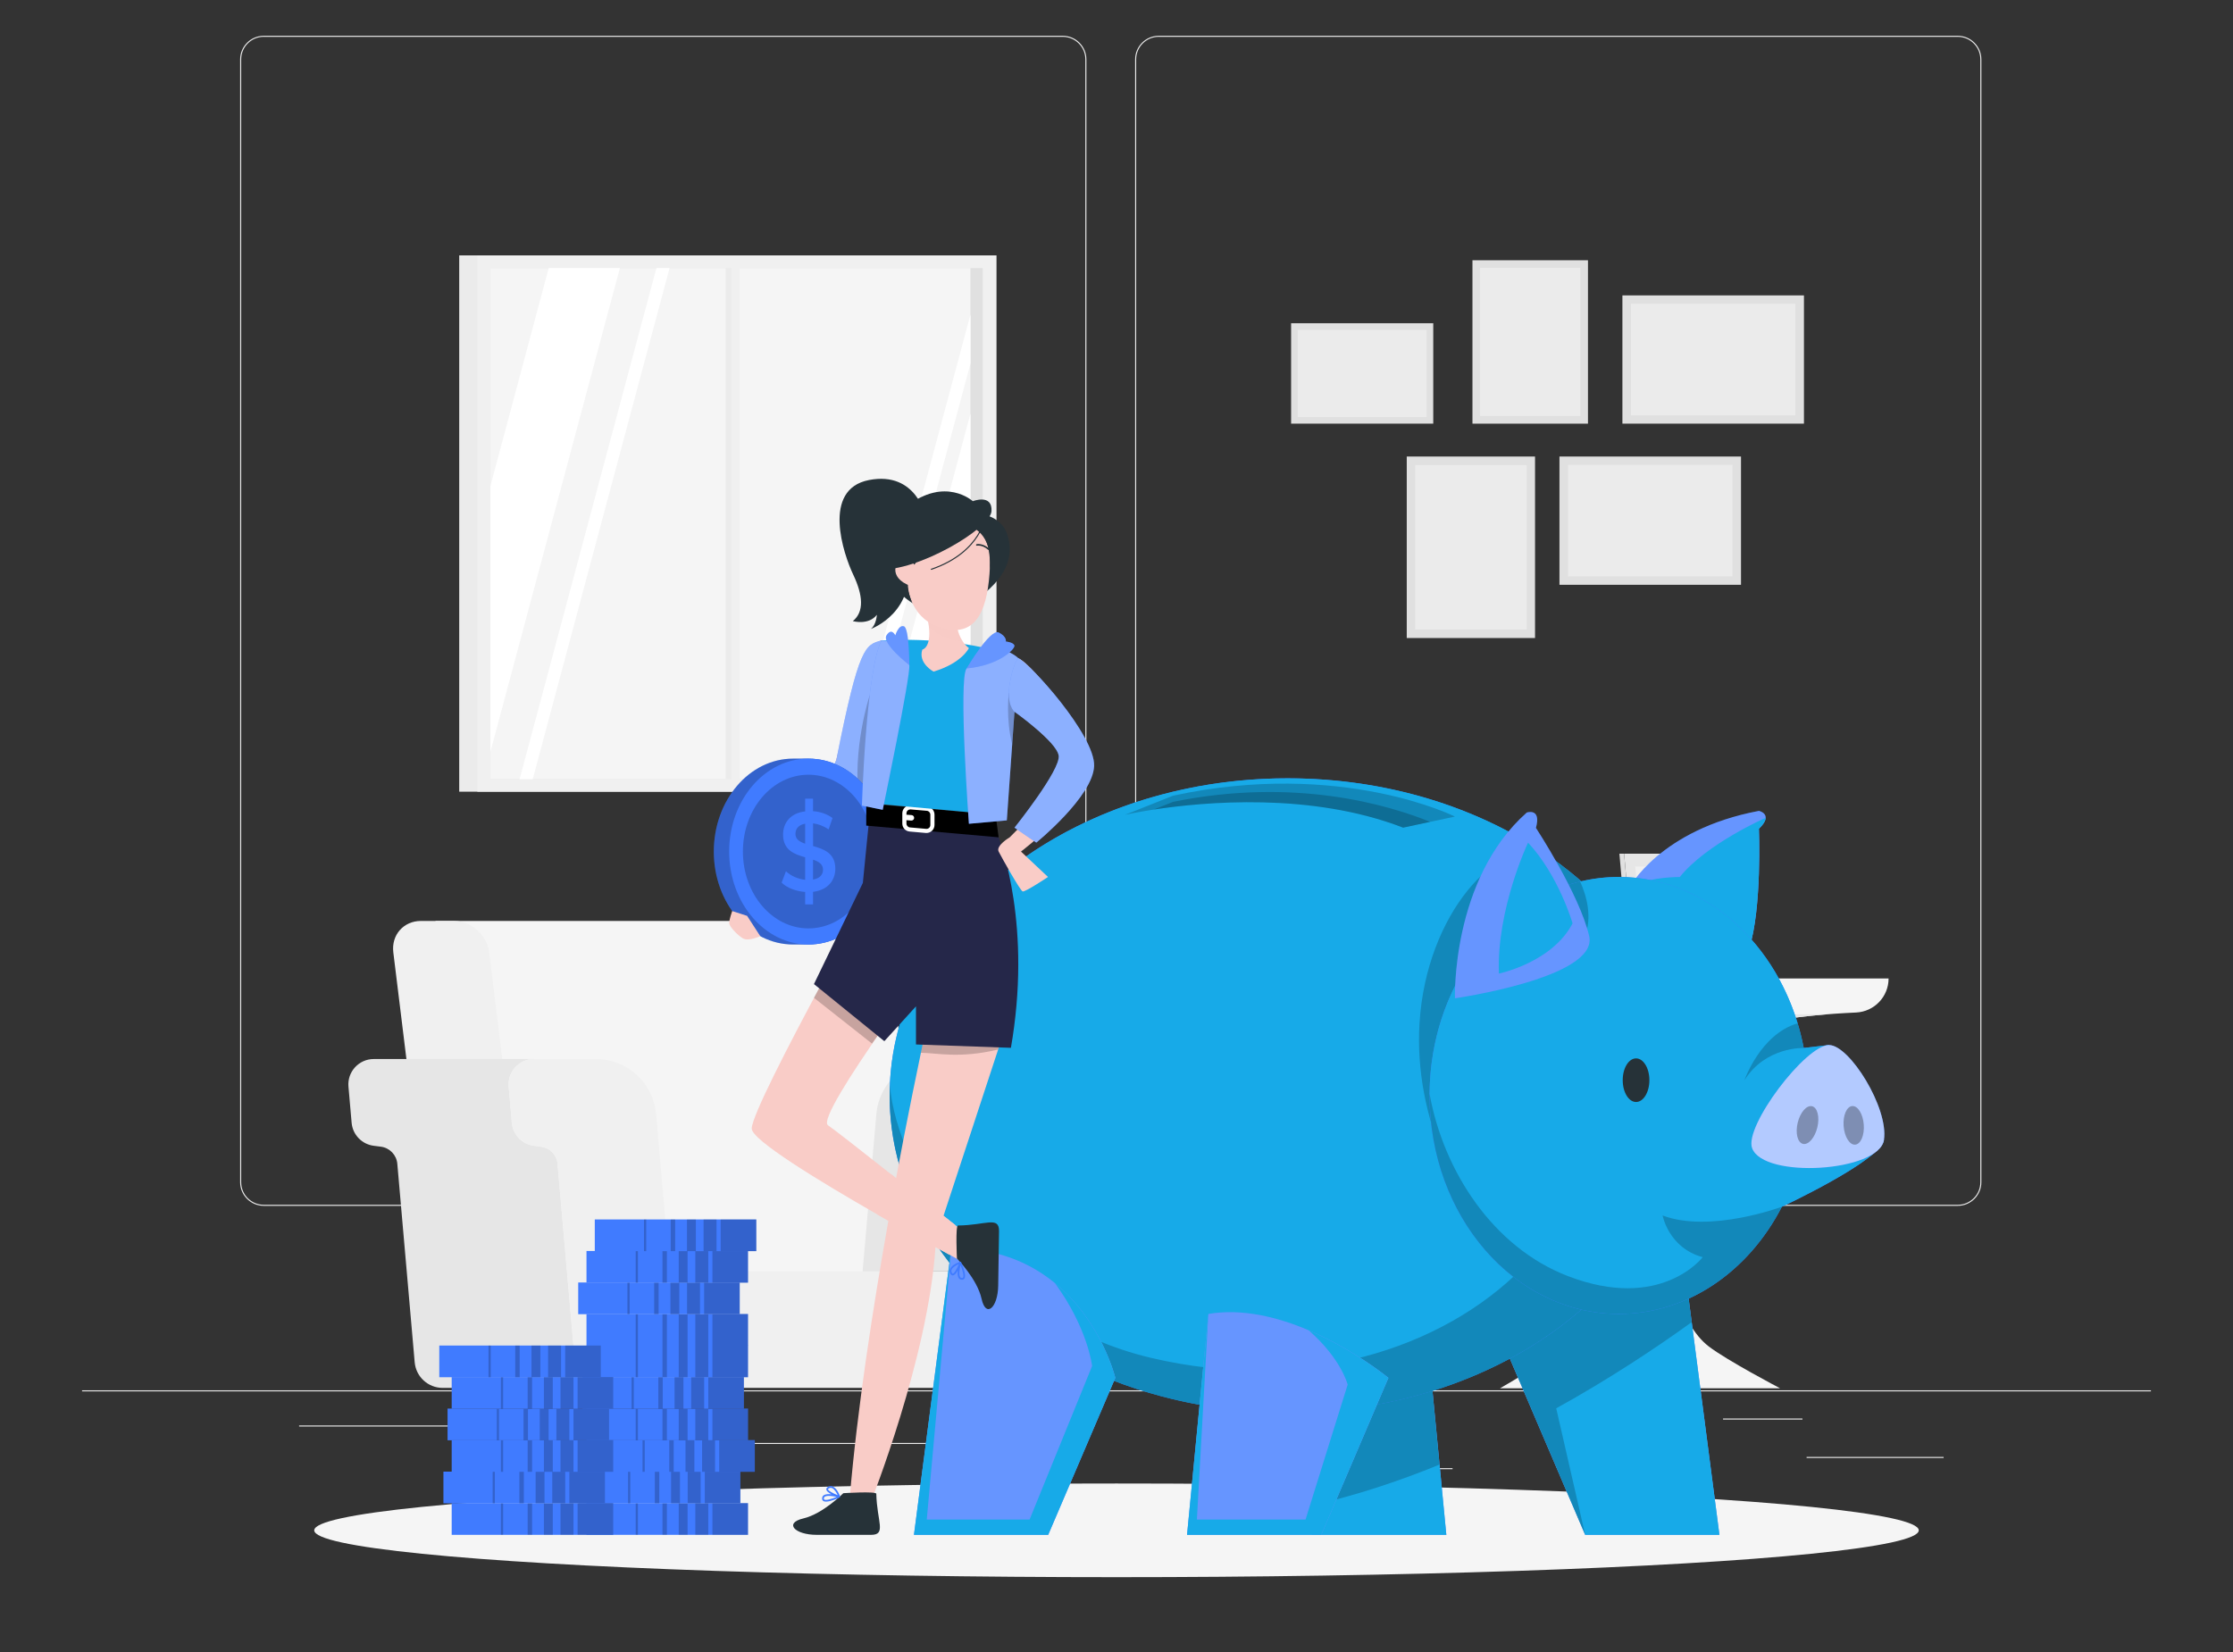
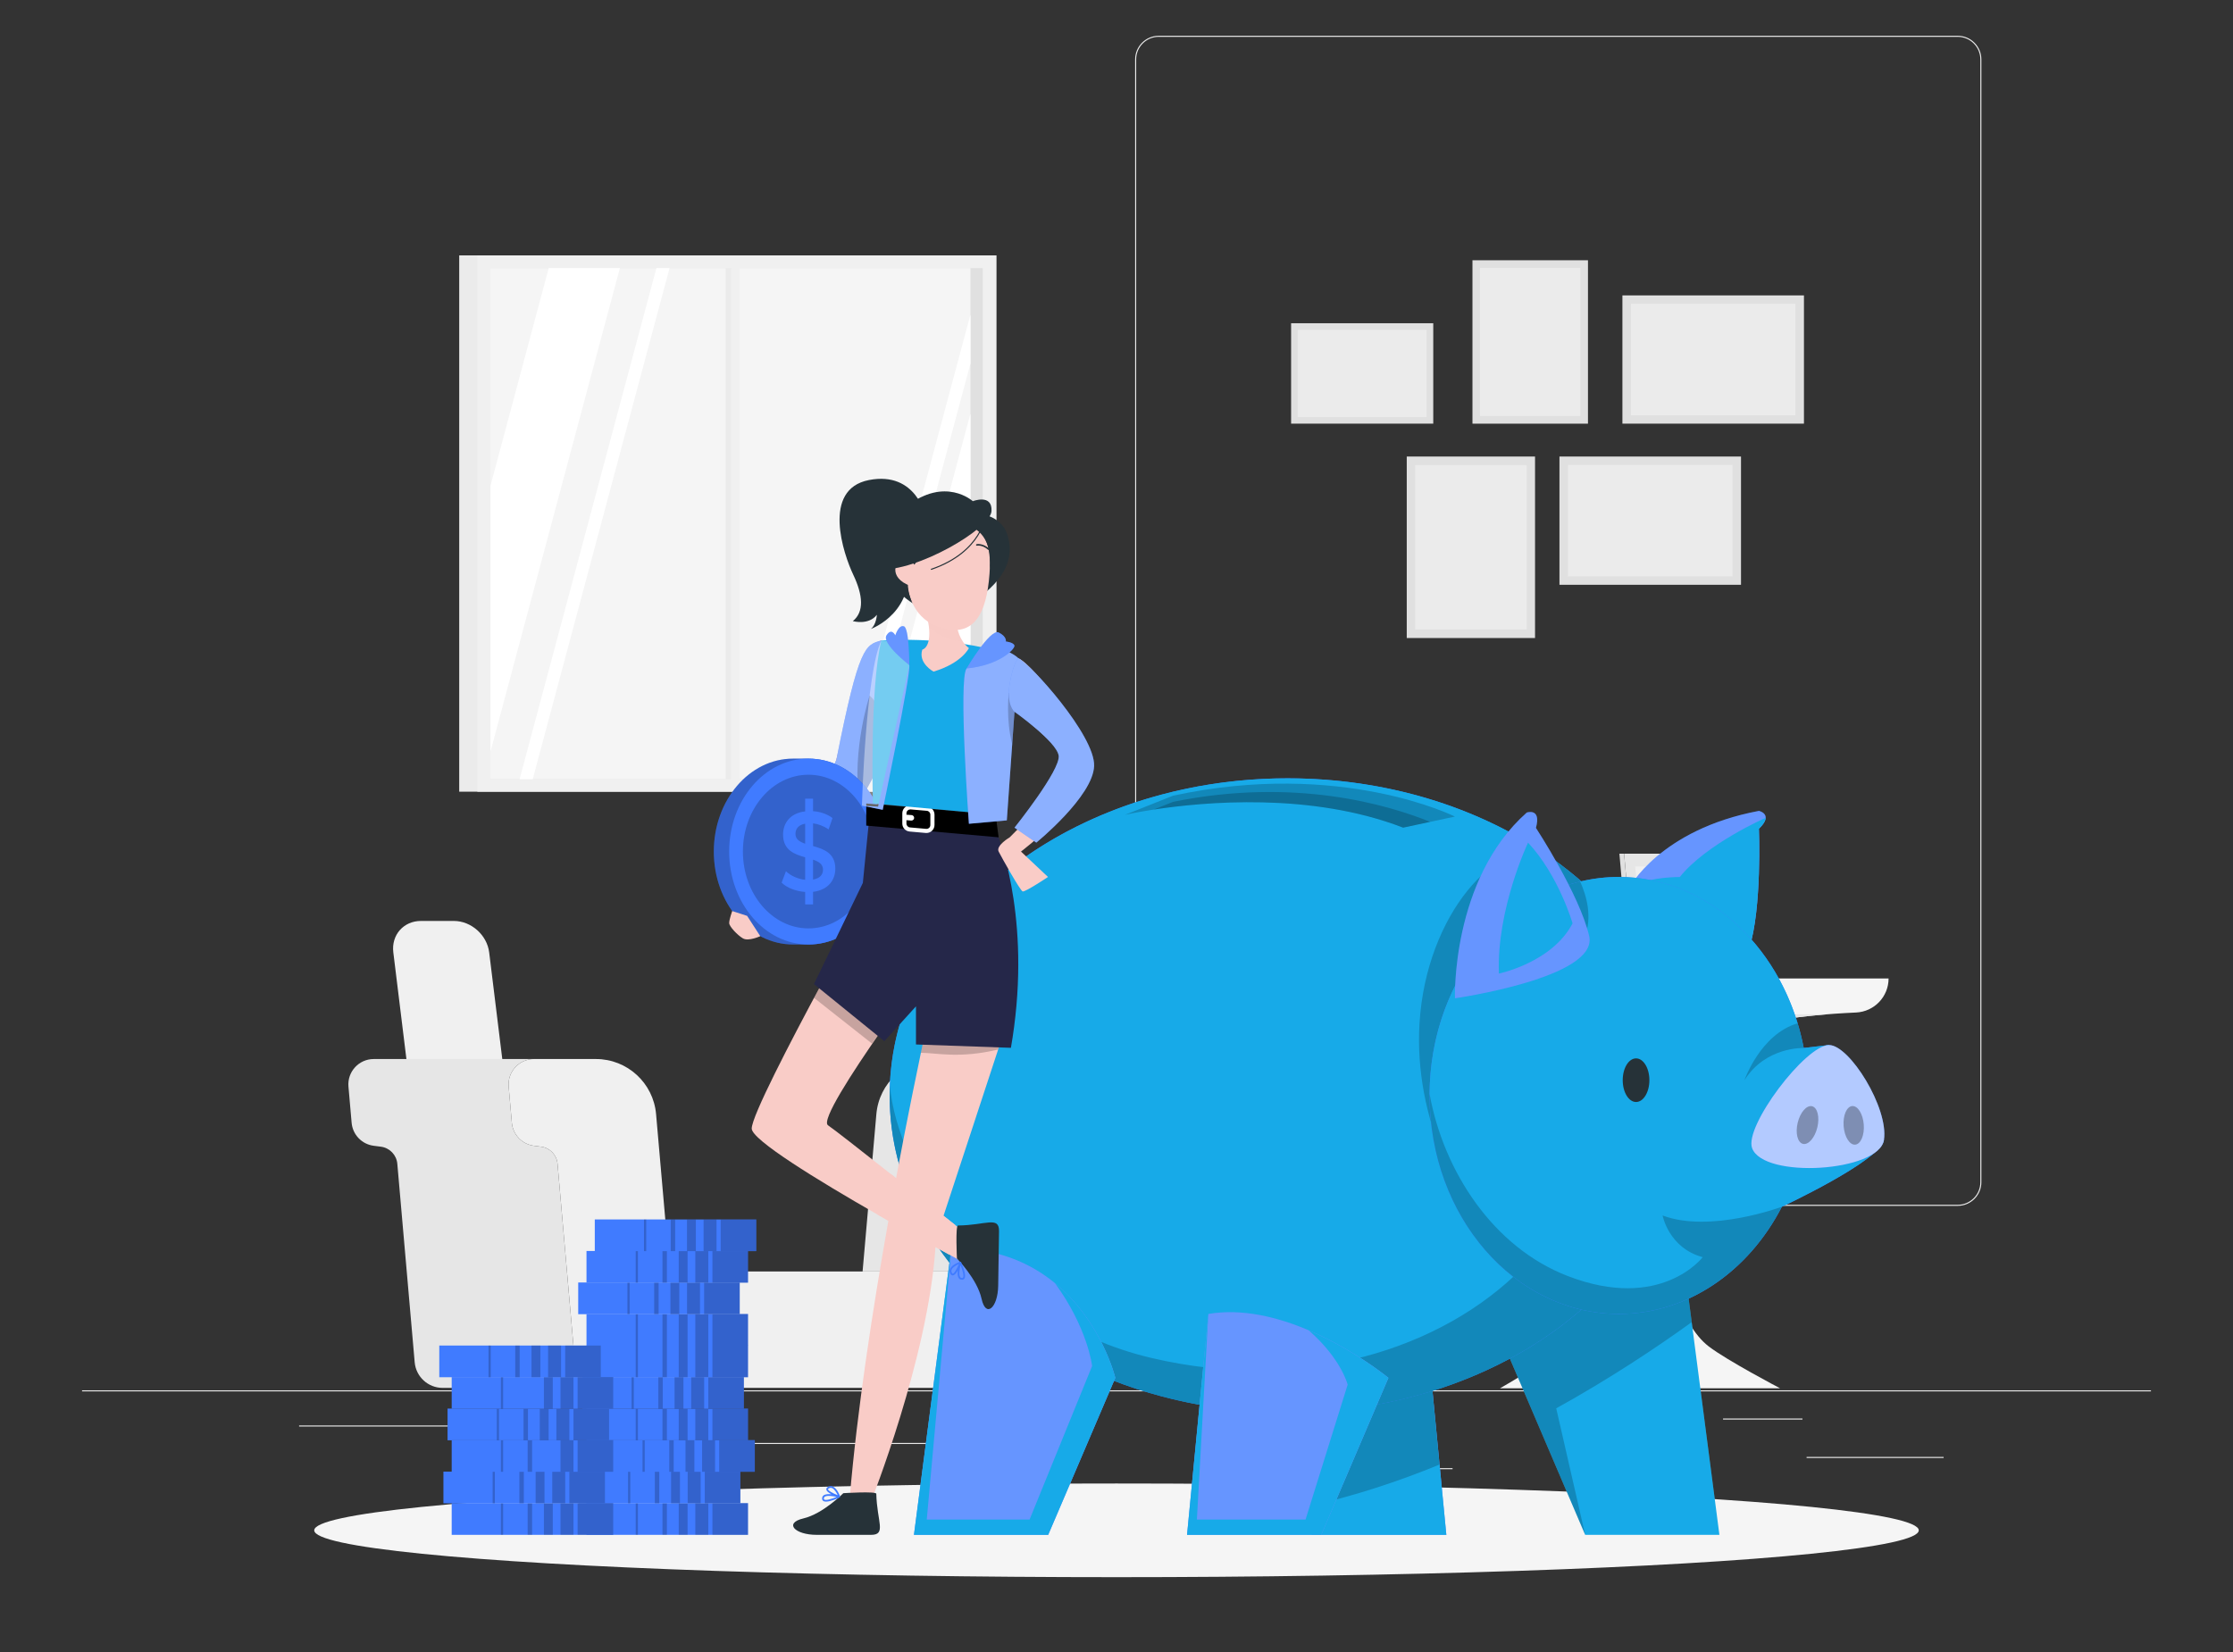
<svg xmlns="http://www.w3.org/2000/svg" version="1.1" x="0px" y="0px" viewBox="0 0 1000 740" style="enable-background:new 0 0 1000 740;" xml:space="preserve">
  <rect x="0" y="0" width="1000" height="740" fill="#333333" stroke="none" />
  <g id="Background_Complete">
    <g>
      <rect x="36.75" y="622.79" style="fill:#EBEBEB;" width="926.51" height="0.46" />
      <rect x="809.04" y="652.62" style="fill:#EBEBEB;" width="61.38" height="0.46" />
      <rect x="634.39" y="657.65" style="fill:#EBEBEB;" width="16.11" height="0.46" />
      <rect x="771.63" y="635.41" style="fill:#EBEBEB;" width="35.56" height="0.46" />
      <rect x="133.95" y="638.53" style="fill:#EBEBEB;" width="80.04" height="0.46" />
      <rect x="230.49" y="638.53" style="fill:#EBEBEB;" width="11.74" height="0.46" />
      <rect x="280.36" y="646.35" style="fill:#EBEBEB;" width="173.58" height="0.46" />
-       <path style="fill:#EBEBEB;" d="M475.94,540.15H118.12c-5.83,0-10.58-4.74-10.58-10.58V26.61c0-5.83,4.74-10.58,10.58-10.58h357.82 c5.83,0,10.58,4.74,10.58,10.58v502.97C486.51,535.41,481.77,540.15,475.94,540.15z M118.12,16.49c-5.58,0-10.11,4.54-10.11,10.11 v502.97c0,5.58,4.54,10.11,10.11,10.11h357.82c5.58,0,10.11-4.54,10.11-10.11V26.61c0-5.58-4.54-10.11-10.11-10.11H118.12z" />
      <path style="fill:#EBEBEB;" d="M876.74,540.15H518.92c-5.83,0-10.58-4.74-10.58-10.58V26.61c0-5.83,4.74-10.58,10.58-10.58h357.82 c5.83,0,10.58,4.74,10.58,10.58v502.97C887.32,535.41,882.57,540.15,876.74,540.15z M518.92,16.49c-5.58,0-10.11,4.54-10.11,10.11 v502.97c0,5.58,4.54,10.11,10.11,10.11h357.82c5.58,0,10.11-4.54,10.11-10.11V26.61c0-5.58-4.54-10.11-10.11-10.11H518.92z" />
    </g>
    <g>
      <g>
        <rect x="205.65" y="114.4" style="fill:#EBEBEB;" width="232.49" height="240.23" />
        <rect x="213.77" y="114.4" style="fill:#F0F0F0;" width="232.49" height="240.23" />
        <rect x="219.63" y="120.09" style="fill:#E0E0E0;" width="220.47" height="228.95" />
        <rect x="219.63" y="120.09" style="fill:#F5F5F5;" width="214.96" height="228.95" />
        <rect x="324.97" y="120.09" style="fill:#EBEBEB;" width="4.36" height="228.95" />
        <polygon style="fill:#FFFFFF;" points="299.84,120.09 238.57,349.04 232.69,349.04 293.96,120.09 " />
        <rect x="327.47" y="116.56" style="fill:#F0F0F0;" width="3.74" height="236.87" />
        <polygon style="fill:#FFFFFF;" points="277.6,120.09 219.63,336.76 219.63,217.66 245.73,120.09 " />
        <polygon style="fill:#FFFFFF;" points="434.6,140.87 434.6,162.84 384.76,349.04 378.88,349.04 " />
        <polygon style="fill:#FFFFFF;" points="434.6,185.24 434.6,304.34 422.64,349.04 390.77,349.04 " />
      </g>
      <g>
        <g>
          <path style="fill:#F5F5F5;" d="M623.14,438.3L623.14,438.3h222.62l0,0c0,8.17-6.43,14.88-14.6,15.25 c-23.92,1.08-60.73,4.86-72.4,18.1c-21.76,24.68-19.65,111.36,6.41,131.43c8.17,6.29,31.99,18.79,31.99,18.79H671.74 c0,0,22.26-12.75,29.99-18.79c25.91-20.24,26.67-106.87,4.81-131.43c-11.22-12.6-45.71-16.67-68.86-17.96 C629.52,453.24,623.14,446.48,623.14,438.3z" />
          <path style="fill:#E6E6E6;" d="M818.19,454.36c-22.61,1.81-49.71,6.28-59.42,17.29c-2.87,3.26-5.32,7.62-7.36,12.75h-37.39 c-2.1-5.13-4.58-9.5-7.48-12.75c-9.75-10.95-37.07-15.46-59.25-17.29H818.19z" />
        </g>
        <g>
          <polygon style="fill:#EBEBEB;" points="717.97,438.41 721,403.81 677.12,403.81 674.09,438.41 " />
          <polygon style="fill:#E0E0E0;" points="717.97,438.41 721,403.81 723.37,403.81 720.34,438.41 " />
          <polygon style="fill:#F0F0F0;" points="713.81,434.88 716.22,407.33 681.28,407.33 678.87,434.88 " />
          <polygon style="fill:#FAFAFA;" points="711.13,432.61 713.14,409.6 683.96,409.6 681.95,432.61 " />
        </g>
        <g>
          <g>
            <polygon style="fill:#E6E6E6;" points="732.21,438.3 776.29,438.3 771.4,382.4 727.32,382.4 " />
            <polygon style="fill:#E0E0E0;" points="732.21,438.3 730.1,438.3 725.21,382.4 727.32,382.4 " />
            <polygon style="fill:#F0F0F0;" points="736.21,432.6 771.3,432.6 767.41,388.1 732.31,388.1 " />
            <polygon style="fill:#FAFAFA;" points="738.77,428.94 768.09,428.94 764.84,391.76 735.52,391.76 " />
          </g>
          <path style="fill:#EBEBEB;" d="M753.58,408.49L753.58,408.49c-1.99,1.99-5.22,1.99-7.21,0l0,0c-1.99-1.99-1.99-5.22,0-7.21l0,0 c1.99-1.99,5.22-1.99,7.21,0l0,0C755.57,403.27,755.57,406.49,753.58,408.49z" />
          <path style="fill:#F0F0F0;" d="M751.42,414.73L751.42,414.73c1.46-1.46,3.82-1.46,5.28,0l0,0c2.35,2.35,0.69,6.37-2.64,6.37l0,0 C750.74,421.11,749.07,417.09,751.42,414.73z" />
        </g>
      </g>
      <g>
-         <path style="fill:#F5F5F5;" d="M377.82,610.45h42.94l-22.57-183.83c-0.96-7.78-8.04-14.09-15.82-14.09h-14.75H195.02 l27.46,197.92H377.82z" />
        <path style="fill:#F0F0F0;" d="M241.65,610.45h-42.94l-22.57-183.83c-0.96-7.78,4.58-14.09,12.36-14.09h14.75 c7.78,0,14.86,6.31,15.82,14.09L241.65,610.45z" />
        <g>
          <path style="fill:#E6E6E6;" d="M257.46,610.23l-7.78-88.91c-0.35-3.97-3.42-7.16-7.37-7.67l-3.2-0.41 c-5.31-0.68-9.42-4.96-9.89-10.29l-1.42-16.21c-0.58-6.64,4.66-12.36,11.33-12.36h-71.75c-6.67,0-11.91,5.72-11.33,12.36 l1.42,16.21c0.47,5.33,4.58,9.61,9.89,10.29l3.2,0.41c3.95,0.5,7.02,3.7,7.37,7.67l7.78,88.91c0.57,6.48,6,11.46,12.5,11.46 h71.76C263.46,621.69,258.03,616.71,257.46,610.23z" />
        </g>
        <path style="fill:#E6E6E6;" d="M454.93,499.06c1.22-13.96,12.91-24.68,26.93-24.68h-34.72h-27.75 c-14.02,0-25.71,10.71-26.93,24.68l-6.17,70.48h62.47L454.93,499.06z" />
        <path style="fill:#F0F0F0;" d="M509.61,474.38h-27.75c-14.02,0-25.71,10.71-26.93,24.68l-6.17,70.48H299.98l-6.17-70.48 c-1.22-13.96-12.91-24.68-26.93-24.68h-27.75c-6.67,0-11.91,5.72-11.33,12.36l1.42,16.21c0.47,5.33,4.58,9.61,9.89,10.29 l3.2,0.41c3.95,0.5,7.02,3.7,7.37,7.67l7.78,88.91c0.57,6.48,6,11.46,12.5,11.46h208.81c6.51,0,11.94-4.97,12.5-11.46l7.78-88.91 c0.35-3.97,3.42-7.16,7.37-7.67l3.2-0.41c5.3-0.68,9.42-4.96,9.89-10.29l1.42-16.21C521.51,480.1,516.28,474.38,509.61,474.38z" />
      </g>
      <g>
        <g>
          <rect x="726.56" y="132.32" style="fill:#E0E0E0;" width="81.3" height="57.45" />
          <rect x="730.39" y="136.07" style="fill:#EBEBEB;" width="73.65" height="49.96" />
        </g>
        <g>
          <rect x="698.37" y="204.5" style="fill:#E0E0E0;" width="81.3" height="57.45" />
          <rect x="702.19" y="208.25" style="fill:#EBEBEB;" width="73.65" height="49.96" />
        </g>
        <g>
          <rect x="659.41" y="116.58" style="fill:#E0E0E0;" width="51.73" height="73.2" />
          <rect x="662.78" y="120.02" style="fill:#EBEBEB;" width="44.98" height="66.32" />
        </g>
        <g>
          <rect x="629.98" y="204.5" style="fill:#E0E0E0;" width="57.45" height="81.3" />
          <rect x="633.73" y="208.32" style="fill:#EBEBEB;" width="49.96" height="73.65" />
        </g>
        <g>
          <rect x="578.19" y="144.79" style="fill:#E0E0E0;" width="63.66" height="44.98" />
          <rect x="581.19" y="147.73" style="fill:#EBEBEB;" width="57.67" height="39.12" />
        </g>
      </g>
    </g>
  </g>
  <g id="Background_Simple" style="display:none;">
    <g style="display:inline;">
      <path style="fill:#407BFF;" d="M354.56,221.63c27.92-59.45,127.06-51.06,165.32-9.26c38.26,41.81,50.7,68.6,85.21,52.98 c34.51-15.62,78.52-11.44,81.04,38.16s-37.91,108.26-102.09,125.61c-64.18,17.35-64.16,78.76-149.1,66.37 c-46.31-6.76-47.37-56.86-40.83-98.3S322.18,290.57,354.56,221.63z" />
      <path style="opacity:0.9;fill:#FFFFFF;" d="M354.56,221.63c27.92-59.45,127.06-51.06,165.32-9.26 c38.26,41.81,50.7,68.6,85.21,52.98c34.51-15.62,78.52-11.44,81.04,38.16s-37.91,108.26-102.09,125.61 c-64.18,17.35-64.16,78.76-149.1,66.37c-46.31-6.76-47.37-56.86-40.83-98.3S322.18,290.57,354.56,221.63z" />
    </g>
  </g>
  <g id="Shadow_1_">
    <ellipse id="_x3C_Path_x3E__359_" style="fill:#F5F5F5;" cx="500" cy="685.5" rx="359.28" ry="20.98" />
  </g>
  <g id="Coins">
    <g>
      <g>
        <rect x="262.65" y="673.32" style="fill:#407BFF;" width="72.33" height="14.2" />
        <rect x="319.04" y="673.32" style="opacity:0.2;" width="15.94" height="14.2" />
        <rect x="311.38" y="673.32" style="opacity:0.2;" width="5.81" height="14.2" />
        <rect x="303.95" y="673.32" style="opacity:0.2;" width="3.97" height="14.2" />
        <rect x="296.67" y="673.32" style="opacity:0.2;" width="1.99" height="14.2" />
        <rect x="284.69" y="673.32" style="opacity:0.2;" width="0.99" height="14.2" />
      </g>
      <g>
        <rect x="259.23" y="659.2" style="fill:#407BFF;" width="72.33" height="14.2" />
        <rect x="315.62" y="659.2" style="opacity:0.2;" width="15.94" height="14.2" />
        <rect x="307.96" y="659.2" style="opacity:0.2;" width="5.81" height="14.2" />
        <rect x="300.53" y="659.2" style="opacity:0.2;" width="3.97" height="14.2" />
        <rect x="293.25" y="659.2" style="opacity:0.2;" width="1.99" height="14.2" />
        <rect x="281.27" y="659.2" style="opacity:0.2;" width="0.99" height="14.2" />
      </g>
      <g>
        <rect x="265.7" y="645.08" style="fill:#407BFF;" width="72.33" height="14.2" />
        <rect x="322.08" y="645.08" style="opacity:0.2;" width="15.94" height="14.2" />
        <rect x="314.42" y="645.08" style="opacity:0.2;" width="5.81" height="14.2" />
        <rect x="306.99" y="645.08" style="opacity:0.2;" width="3.97" height="14.2" />
        <rect x="299.71" y="645.08" style="opacity:0.2;" width="1.99" height="14.2" />
        <rect x="287.74" y="645.08" style="opacity:0.2;" width="0.99" height="14.2" />
      </g>
      <g>
        <rect x="262.65" y="630.96" style="fill:#407BFF;" width="72.33" height="14.2" />
        <rect x="319.04" y="630.96" style="opacity:0.2;" width="15.94" height="14.2" />
        <rect x="311.38" y="630.96" style="opacity:0.2;" width="5.81" height="14.2" />
        <rect x="303.95" y="630.96" style="opacity:0.2;" width="3.97" height="14.2" />
        <rect x="296.67" y="630.96" style="opacity:0.2;" width="1.99" height="14.2" />
        <rect x="284.69" y="630.96" style="opacity:0.2;" width="0.99" height="14.2" />
      </g>
      <g>
        <rect x="260.8" y="616.84" style="fill:#407BFF;" width="72.33" height="14.2" />
        <rect x="317.19" y="616.84" style="opacity:0.2;" width="15.94" height="14.2" />
        <rect x="309.53" y="616.84" style="opacity:0.2;" width="5.81" height="14.2" />
        <rect x="302.09" y="616.84" style="opacity:0.2;" width="3.97" height="14.2" />
        <rect x="294.82" y="616.84" style="opacity:0.2;" width="1.99" height="14.2" />
        <rect x="282.84" y="616.84" style="opacity:0.2;" width="0.99" height="14.2" />
      </g>
      <g>
        <rect x="262.65" y="602.72" style="fill:#407BFF;" width="72.33" height="14.2" />
        <rect x="319.04" y="602.72" style="opacity:0.2;" width="15.94" height="14.2" />
        <rect x="311.38" y="602.72" style="opacity:0.2;" width="5.81" height="14.2" />
        <rect x="303.95" y="602.72" style="opacity:0.2;" width="3.97" height="14.2" />
        <rect x="296.67" y="602.72" style="opacity:0.2;" width="1.99" height="14.2" />
        <rect x="284.69" y="602.72" style="opacity:0.2;" width="0.99" height="14.2" />
      </g>
      <g>
        <rect x="262.65" y="588.6" style="fill:#407BFF;" width="72.33" height="14.2" />
        <rect x="319.04" y="588.6" style="opacity:0.2;" width="15.94" height="14.2" />
        <rect x="311.38" y="588.6" style="opacity:0.2;" width="5.81" height="14.2" />
        <rect x="303.95" y="588.6" style="opacity:0.2;" width="3.97" height="14.2" />
        <rect x="296.67" y="588.6" style="opacity:0.2;" width="1.99" height="14.2" />
        <rect x="284.69" y="588.6" style="opacity:0.2;" width="0.99" height="14.2" />
      </g>
      <g>
        <rect x="258.94" y="574.48" style="fill:#407BFF;" width="72.33" height="14.2" />
        <rect x="315.33" y="574.48" style="opacity:0.2;" width="15.94" height="14.2" />
        <rect x="307.67" y="574.48" style="opacity:0.2;" width="5.81" height="14.2" />
        <rect x="300.24" y="574.48" style="opacity:0.2;" width="3.97" height="14.2" />
        <rect x="292.96" y="574.48" style="opacity:0.2;" width="1.99" height="14.2" />
        <rect x="280.98" y="574.48" style="opacity:0.2;" width="0.99" height="14.2" />
      </g>
      <g>
        <rect x="262.65" y="560.36" style="fill:#407BFF;" width="72.33" height="14.2" />
        <rect x="319.04" y="560.36" style="opacity:0.2;" width="15.94" height="14.2" />
        <rect x="311.38" y="560.36" style="opacity:0.2;" width="5.81" height="14.2" />
        <rect x="303.95" y="560.36" style="opacity:0.2;" width="3.97" height="14.2" />
        <rect x="296.67" y="560.36" style="opacity:0.2;" width="1.99" height="14.2" />
        <rect x="284.69" y="560.36" style="opacity:0.2;" width="0.99" height="14.2" />
      </g>
      <g>
        <rect x="266.36" y="546.24" style="fill:#407BFF;" width="72.33" height="14.2" />
        <rect x="322.74" y="546.24" style="opacity:0.2;" width="15.94" height="14.2" />
        <rect x="315.08" y="546.24" style="opacity:0.2;" width="5.81" height="14.2" />
        <rect x="307.65" y="546.24" style="opacity:0.2;" width="3.97" height="14.2" />
        <rect x="300.37" y="546.24" style="opacity:0.2;" width="1.99" height="14.2" />
        <rect x="288.4" y="546.24" style="opacity:0.2;" width="0.99" height="14.2" />
      </g>
    </g>
    <g>
      <g>
        <rect x="202.28" y="673.32" style="fill:#407BFF;" width="72.33" height="14.2" />
        <rect x="258.67" y="673.32" style="opacity:0.2;" width="15.94" height="14.2" />
        <rect x="251.01" y="673.32" style="opacity:0.2;" width="5.81" height="14.2" />
        <rect x="243.58" y="673.32" style="opacity:0.2;" width="3.97" height="14.2" />
        <rect x="236.3" y="673.32" style="opacity:0.2;" width="1.99" height="14.2" />
        <rect x="224.32" y="673.32" style="opacity:0.2;" width="0.99" height="14.2" />
      </g>
      <g>
        <rect x="198.58" y="659.2" style="fill:#407BFF;" width="72.33" height="14.2" />
        <rect x="254.97" y="659.2" style="opacity:0.2;" width="15.94" height="14.2" />
        <rect x="247.31" y="659.2" style="opacity:0.2;" width="5.81" height="14.2" />
        <rect x="239.87" y="659.2" style="opacity:0.2;" width="3.97" height="14.2" />
        <rect x="232.6" y="659.2" style="opacity:0.2;" width="1.99" height="14.2" />
        <rect x="220.62" y="659.2" style="opacity:0.2;" width="0.99" height="14.2" />
      </g>
      <g>
        <rect x="202.28" y="645.08" style="fill:#407BFF;" width="72.33" height="14.2" />
        <rect x="258.67" y="645.08" style="opacity:0.2;" width="15.94" height="14.2" />
        <rect x="251.01" y="645.08" style="opacity:0.2;" width="5.81" height="14.2" />
-         <rect x="243.58" y="645.08" style="opacity:0.2;" width="3.97" height="14.2" />
        <rect x="236.3" y="645.08" style="opacity:0.2;" width="1.99" height="14.2" />
        <rect x="224.32" y="645.08" style="opacity:0.2;" width="0.99" height="14.2" />
      </g>
      <g>
        <rect x="200.43" y="630.96" style="fill:#407BFF;" width="72.33" height="14.2" />
        <rect x="256.82" y="630.96" style="opacity:0.2;" width="15.94" height="14.2" />
        <rect x="249.16" y="630.96" style="opacity:0.2;" width="5.81" height="14.2" />
        <rect x="241.73" y="630.96" style="opacity:0.2;" width="3.97" height="14.2" />
        <rect x="234.45" y="630.96" style="opacity:0.2;" width="1.99" height="14.2" />
        <rect x="222.47" y="630.96" style="opacity:0.2;" width="0.99" height="14.2" />
      </g>
      <g>
        <rect x="202.28" y="616.84" style="fill:#407BFF;" width="72.33" height="14.2" />
        <rect x="258.67" y="616.84" style="opacity:0.2;" width="15.94" height="14.2" />
        <rect x="251.01" y="616.84" style="opacity:0.2;" width="5.81" height="14.2" />
        <rect x="243.58" y="616.84" style="opacity:0.2;" width="3.97" height="14.2" />
-         <rect x="236.3" y="616.84" style="opacity:0.2;" width="1.99" height="14.2" />
        <rect x="224.32" y="616.84" style="opacity:0.2;" width="0.99" height="14.2" />
      </g>
      <g>
        <rect x="196.72" y="602.72" style="fill:#407BFF;" width="72.33" height="14.2" />
        <rect x="253.11" y="602.72" style="opacity:0.2;" width="15.94" height="14.2" />
        <rect x="245.45" y="602.72" style="opacity:0.2;" width="5.81" height="14.2" />
        <rect x="238.02" y="602.72" style="opacity:0.2;" width="3.97" height="14.2" />
        <rect x="230.74" y="602.72" style="opacity:0.2;" width="1.99" height="14.2" />
        <rect x="218.77" y="602.72" style="opacity:0.2;" width="0.99" height="14.2" />
      </g>
    </g>
  </g>
  <g id="Piggy_bank">
    <g>
      <g>
        <path style="fill:#407BFF;" d="M638.18,588.56l9.53,98.96H587.6l-30.06-70.32C557.55,617.2,600.06,582.08,638.18,588.56z" />
-         <path style="fill:#407BFF;" d="M753.27,559.12l16.74,128.4H709.9l-36.01-84.25C673.89,603.28,693.9,558.66,753.27,559.12z" />
        <path style="opacity:0.2;fill:#FFFFFF;" d="M638.18,588.56l9.53,98.96H587.6l-30.06-70.32 C557.55,617.2,600.06,582.08,638.18,588.56z" />
        <path style="opacity:0.2;fill:#FFFFFF;" d="M753.27,559.12l16.74,128.4H709.9l-36.01-84.25 C673.89,603.28,693.9,558.66,753.27,559.12z" />
        <path style="fill:#17AAE8;" d="M647.7,687.52h-60.11l-30.06-70.32c0,0,42.53-35.11,80.64-28.63l6.49,67.47L647.7,687.52z" />
        <path style="fill:#17AAE8;" d="M770,687.52h-60.11l-36-84.24c0,0,20.01-44.62,79.38-44.16l4.32,33.13L770,687.52z" />
        <path style="opacity:0.2;" d="M644.67,656.04c-18.47,7.56-37.91,13.99-57.78,18.44l0.7,13.05l-30.06-70.32 c0,0,42.53-35.11,80.64-28.63L644.67,656.04z" />
        <path style="opacity:0.2;" d="M696.92,630.85l12.97,56.67l-36-84.24c0,0,20.01-44.62,79.38-44.16l4.32,33.13 C741.74,603.69,720.97,617.53,696.92,630.85z" />
      </g>
      <g>
        <ellipse style="fill:#407BFF;" cx="576.67" cy="490.7" rx="178.27" ry="142.06" />
        <path style="fill:#17AAE8;" d="M754.94,490.69c0,3.52-0.17,7.02-0.48,10.49c-2.97,32.32-19.49,61.65-45.07,84.37 c-32.63,28.98-80.01,47.21-132.73,47.21c-98.45,0-178.26-63.61-178.26-142.07c0-1.56,0.04-3.09,0.11-4.63 c3.06-76.31,81.64-137.42,178.15-137.42c44.23,0,84.68,12.82,115.83,34.06C730.72,408.77,754.94,447.48,754.94,490.69z" />
        <path style="opacity:0.2;" d="M721.2,573.83c0.89-0.98,1.77-1.97,2.63-2.97c0.63-0.74,1.25-1.48,1.87-2.22 c0.8-0.97,1.59-1.95,2.36-2.94c0.61-0.78,1.22-1.56,1.81-2.35c0.74-0.99,1.45-1.99,2.16-2.99c0.57-0.8,1.14-1.6,1.69-2.41 c0.71-1.05,1.39-2.12,2.06-3.19c0.5-0.78,1.01-1.55,1.49-2.34c0.98-1.62,1.92-3.26,2.82-4.91c0.5-0.92,0.98-1.86,1.46-2.79 c0.6-1.16,1.21-2.32,1.77-3.5c0.43-0.9,0.82-1.82,1.23-2.73c0.47-1.05,0.95-2.11,1.39-3.17c0.39-0.95,0.76-1.9,1.13-2.86 c0.41-1.06,0.81-2.11,1.18-3.18c0.34-0.96,0.66-1.93,0.98-2.9c0.35-1.09,0.69-2.19,1.01-3.29c0.28-0.96,0.56-1.92,0.81-2.88 c0.31-1.16,0.59-2.32,0.86-3.49c0.21-0.92,0.43-1.84,0.63-2.76c0.27-1.32,0.5-2.65,0.73-3.98c0.13-0.79,0.29-1.57,0.41-2.36 c0.32-2.13,0.59-4.27,0.78-6.43c0.31-3.47,0.48-6.97,0.48-10.49c0-43.21-24.22-81.92-62.45-107.99 c-21.3-8.36-53.79,26.3-56.79,75.68c-2.54,41.85,16.96,84.46,45.85,109.81c-35.38,35.78-97.58,56.2-166.07,40.05 c-72.66-17.14-113.92-83.66-116.96-122.17c-0.07,1.54-0.11,3.08-0.11,4.63c0,78.46,79.81,142.07,178.26,142.07 c52.72,0,100.08-18.24,132.72-47.22c0,0,0.01,0,0.01,0.01c0.08-0.07,0.15-0.14,0.23-0.21c0.29-0.26,0.56-0.53,0.85-0.78 c1.41-1.27,2.79-2.56,4.14-3.87c0.57-0.55,1.12-1.12,1.68-1.68c1.03-1.04,2.06-2.08,3.06-3.14 C719.97,575.19,720.59,574.51,721.2,573.83z" />
        <path style="opacity:0.2;" d="M651.56,365.78l-11.1,2.37l-12.1,2.59c-41.3-15.97-89.22-11.54-111.7-8.1 c-7.54,1.17-12.23,2.21-12.84,2.35l21.55-8.58C600.64,340.17,651.56,365.78,651.56,365.78z" />
        <path style="opacity:0.2;" d="M640.46,368.15l-12.1,2.59c-41.3-15.97-89.22-11.54-111.7-8.1l8.75-3.48 C579.75,348.14,621.43,360.42,640.46,368.15z" />
      </g>
      <g>
        <g>
          <path style="fill:#407BFF;" d="M729.53,397.85c0,0,13.68-26.25,58.16-34.63c0,0,6.84,1.44,0,8.01c0,0,1.47,35.51-4.4,53.79 C777.42,443.3,729.53,397.85,729.53,397.85z" />
          <path style="opacity:0.2;fill:#FFFFFF;" d="M787.68,371.23c0,0,1.46,35.52-4.39,53.79c-0.24,0.72-0.54,1.35-0.91,1.89 c-1.35,1.98-3.54,2.67-6.28,2.39c0.8-1.09,1.52-2.56,2.17-4.43c0.26-0.74,0.52-1.58,0.74-2.46c7.34-28.2-2.56-42.32-2.56-42.32 l4.76-5.74c-26.28,8.84-32.26,34.13-32.26,34.13s0.15,0.28,0.43,0.78c0.95,1.67,3.41,5.89,6.56,10.27 c-13.32-9.25-26.41-21.66-26.41-21.66s13.68-26.26,58.15-34.63c0,0,3.13,0.65,3.04,3.11 C790.66,367.5,789.89,369.11,787.68,371.23z" />
          <path style="fill:#17AAE8;" d="M787.68,371.23c0,0,1.46,35.52-4.39,53.79c-0.24,0.72-0.54,1.35-0.91,1.89 c-1.3-0.63-2.67-1.32-4.11-2.04c-8.78-4.43-19.98-10.28-28.89-15.62c-9.3-5.58-15.08-12.95-15.08-12.95 c4.36-3.46,17.96-3.46,17.96-3.46c12.1-15.01,38.47-26.5,38.47-26.5C790.66,367.5,789.89,369.11,787.68,371.23z" />
        </g>
        <g>
          <path style="fill:#407BFF;" d="M819.12,468.12l-11.37,1.32c-8.41-43.82-42.26-76.6-82.76-76.6c-46.83,0-84.79,43.82-84.79,97.86 c0,54.05,37.96,97.86,84.79,97.86c31.05,0,58.18-19.27,72.95-48c0,0,0.01,0,0.01,0s44.06-20.54,45.73-29.93L819.12,468.12z" />
          <path style="fill:#17AAE8;" d="M843.68,510.63c-1.67,9.39-45.73,29.93-45.73,29.93v0.02c-14.79,28.72-41.92,47.99-72.95,47.99 c-46.84,0-84.79-43.82-84.79-97.88v-0.65c0.17-29.33,11.53-55.61,29.39-73.44c10.67-10.65,23.7-18.27,38.04-21.72 c5.6-1.35,11.41-2.06,17.36-2.06c37.01,0,68.47,27.39,80.03,65.54c1.09,3.59,2,7.28,2.72,11.06l11.38-1.32L843.68,510.63z" />
          <path style="opacity:0.2;" d="M709.74,419.79c-5.08,13.75-30.74,1.76-40.15-3.19c10.67-10.65,23.7-18.27,38.04-21.72 C710.63,401.5,713.08,410.75,709.74,419.79z" />
          <path style="opacity:0.2;" d="M807.75,469.44c0,0-17.01-0.72-26.54,14.42c0,0,7.15-20.61,23.81-25.48 C806.12,461.97,807.03,465.66,807.75,469.44z" />
          <path style="opacity:0.2;" d="M797.95,540.56v0.02c-14.79,28.72-41.92,47.99-72.95,47.99c-46.84,0-84.79-43.82-84.79-97.88 v-0.65c6.3,34.8,28.61,68.73,61.83,81.53c41.79,16.14,60.48-8.43,60.48-8.43c-15.25-4.13-17.96-18.68-17.96-18.68 C765.82,552.53,797.95,540.56,797.95,540.56z" />
        </g>
        <g>
          <path style="fill:#407BFF;" d="M819.12,468.12c9.16,0,26.76,28.21,24.56,42.52c-2.2,14.31-53.88,17.59-59.04,3.67 C781.03,504.59,808.49,468.12,819.12,468.12z" />
          <path style="opacity:0.6;fill:#FFFFFF;" d="M819.12,468.12c9.16,0,26.76,28.21,24.56,42.52c-2.2,14.31-53.88,17.59-59.04,3.67 C781.03,504.59,808.49,468.12,819.12,468.12z" />
          <ellipse transform="matrix(0.972 0.235 -0.235 0.972 141.355 -176.263)" style="opacity:0.3;" cx="809.24" cy="504.17" rx="4.52" ry="8.67" />
          <ellipse transform="matrix(-0.997 0.076 -0.076 -0.997 1696.165 943.154)" style="opacity:0.3;" cx="830.24" cy="503.67" rx="4.52" ry="8.67" />
        </g>
        <ellipse style="fill:#263238;" cx="732.67" cy="483.86" rx="5.97" ry="9.77" />
        <g>
          <g>
            <path style="fill:#407BFF;" d="M651.57,447.17c0,0-1.71-53.18,32.16-83.2c0,0,6.61-2.28,4.11,6.88c0,0,19.49,29.73,23.83,48.42 C716.02,437.97,651.57,447.17,651.57,447.17z" />
            <path style="opacity:0.2;fill:#FFFFFF;" d="M651.57,447.17c0,0-1.71-53.18,32.16-83.2c0,0,6.61-2.28,4.11,6.88 c0,0,19.49,29.73,23.83,48.42C716.02,437.97,651.57,447.17,651.57,447.17z" />
          </g>
          <path style="fill:#17AAE8;" d="M684.3,377.45c0,0-14.15,29.82-13.05,58.65c0,0,23.82-4.9,32.99-22.49 C704.24,413.61,698.09,392.24,684.3,377.45z" />
        </g>
      </g>
      <g>
        <path style="fill:#407BFF;" d="M541.13,588.56l-9.53,98.96h60.11l30.06-70.32C621.77,617.2,579.25,582.08,541.13,588.56z" />
        <path style="fill:#407BFF;" d="M426.04,559.12l-16.74,128.4h60.11l30.06-70.32C499.47,617.2,485.42,558.66,426.04,559.12z" />
        <path style="opacity:0.2;fill:#FFFFFF;" d="M621.76,617.2l-30.06,70.32h-60.11l9.54-98.95c15.29-2.59,31.26,1.48,44.94,7.32 C606.49,604.6,621.76,617.2,621.76,617.2z" />
        <path style="opacity:0.2;fill:#FFFFFF;" d="M499.46,617.2l-30.06,70.32h-60.11l16.75-128.4c20.38-0.17,35.41,6.63,46.38,15.62 C493.4,591.96,499.46,617.2,499.46,617.2z" />
        <path style="fill:#17AAE8;" d="M499.46,617.2l-30.06,70.32h-60.11l16.75-128.4l-11.01,121.54h46.05l28-68.77 c0,0-1.87-16.88-16.66-37.15C493.4,591.96,499.46,617.2,499.46,617.2z" />
        <path style="fill:#17AAE8;" d="M621.76,617.2l-30.06,70.32h-60.11l9.54-98.95l-5.13,92.1h48.66l18.86-60.43 c0,0-2.8-11.53-17.46-24.35C606.49,604.6,621.76,617.2,621.76,617.2z" />
      </g>
    </g>
  </g>
  <g id="Character">
    <g>
      <g>
        <path style="fill:#E4897B;" d="M394.72,286.89c-11.89,3.56-16.65,47.36-23.62,64.13c-6.96,16.77-21.26,49.96-21.26,49.96 l5.5,5.79c0,0,24.56-40.81,27.86-46.86c3.3-6.05,17.74-51.87,17.74-51.87L394.72,286.89z" />
        <path style="fill:#407BFF;" d="M394.72,286.89c-7.12,1.98-10.03,2.09-20.18,53.46l-22.13,50.9l10.51,6.6 c0,0,22.64-39.28,27.82-49.21c5.17-9.93,11.23-49.21,11.23-49.21L394.72,286.89z" />
        <path style="opacity:0.4;fill:#FFFFFF;" d="M401.96,299.44c0,0-2.15,13.99-4.98,27.37c-1.93,9.04-4.17,17.83-6.24,21.83 c-1.2,2.32-3.35,6.21-5.95,10.84c-1.41,2.52-2.97,5.26-4.56,8.08c-8.02,14.19-17.31,30.3-17.31,30.3l-10.51-6.62l22.12-50.9 c10.15-51.35,13.06-51.48,20.18-53.44L401.96,299.44z" />
        <path style="opacity:0.2;enable-background:new ;" d="M396.97,326.81c-1.93,9.04-4.17,17.83-6.24,21.83 c-1.2,2.32-3.35,6.21-5.95,10.84c-3.32-24.05,4.67-47.9,4.67-47.9C392.65,314.21,395.16,319.81,396.97,326.81z" />
      </g>
      <g>
        <g>
          <path style="fill:#407BFF;" d="M362.06,339.82c-0.53,0-6.34,0-6.87,0c-19.62,0-35.52,18.64-35.52,41.63 c0,22.99,15.9,41.63,35.52,41.63c0.53,0,6.34,0,6.87,0c19.62,0,35.52-18.64,35.52-41.63 C397.58,358.46,381.67,339.82,362.06,339.82z" />
          <path style="opacity:0.2;enable-background:new ;" d="M362.06,339.82c-0.53,0-6.34,0-6.87,0 c-19.62,0-35.52,18.64-35.52,41.63c0,22.99,15.9,41.63,35.52,41.63c0.53,0,6.34,0,6.87,0c19.62,0,35.52-18.64,35.52-41.63 C397.58,358.46,381.67,339.82,362.06,339.82z" />
        </g>
        <ellipse style="fill:#407BFF;" cx="362.06" cy="381.45" rx="35.52" ry="41.63" />
        <ellipse style="opacity:0.2;enable-background:new ;" cx="362.06" cy="381.45" rx="29.37" ry="34.42" />
        <g>
          <path style="fill:#407BFF;" d="M364.1,399.49v5.64h-3.53v-5.59c-4.21-0.3-8.3-1.91-10.53-4.18l1.93-5.09 c2.11,2.02,5.33,3.48,8.6,3.83v-10.08c-4.77-1.36-9.89-3.17-9.89-10.18c0-5.14,3.18-9.62,9.89-10.38v-5.69h3.53v5.59 c3.18,0.2,6.4,1.31,8.73,3.07l-1.76,5.09c-2.28-1.56-4.69-2.42-6.96-2.72v10.18c4.77,1.36,9.97,3.13,9.97,10.13 C374.07,394.25,370.85,398.68,364.1,399.49z M360.57,377.93v-8.97c-3.05,0.56-4.34,2.37-4.34,4.59 C356.23,375.96,358.08,377.07,360.57,377.93z M368.57,389.57c0-2.47-1.89-3.63-4.47-4.49V394 C367.24,393.44,368.57,391.73,368.57,389.57z" />
        </g>
      </g>
      <path style="fill:#F9CCC7;" d="M440.16,558.6l-4.71,9.01c0,0-4.04-2.15-10.47-5.67c-1.83-1-3.87-2.11-6.06-3.34 c-6.08-3.34-13.38-7.39-21.09-11.77c-1.67-0.96-3.35-1.93-5.04-2.89c-26.74-15.32-56.15-33.35-56.15-38.41 c0-5.56,17.23-38.73,31.02-64.37c9.21-17.12,16.88-30.91,16.88-30.91l32.74,20.05c0,0-11.16,14.92-22.59,31.33 c-13.32,19.14-27.02,40.32-23.89,42.43c2.39,1.59,14.56,11.12,28.04,21.77c0.82,0.63,1.63,1.28,2.45,1.93 c7.26,5.74,14.77,11.69,21.24,16.84c1.83,1.45,3.6,2.84,5.23,4.13C435.12,554.59,440.16,558.6,440.16,558.6z" />
      <path style="opacity:0.2;enable-background:new ;" d="M417.3,430.29c0,0-15.36,20.75-26.8,37.17l-25.99-20.51 c9.21-17.12,20.05-36.71,20.05-36.71L417.3,430.29z" />
      <path style="fill:#F9CCC7;" d="M427.77,548.74l-2.78,13.19c-8.04-4.39-19.83-10.9-32.19-17.99c2.09-6.37,4.5-13.55,6.06-18.1 C408.92,533.77,419.73,542.35,427.77,548.74z" />
      <path style="fill:#F9CCC7;" d="M454.6,446.95l-6.3,19.23l-1.3,3.95l-9.62,29.28l-1.09,3.35l-6.36,19.33l-7.39,22.51l-3.41,10.4 c-0.06,1.19-0.11,2.39-0.2,3.59c-3.24,49.72-29.13,114.72-29.13,114.72l-9.25-2.52c3.28-39.06,10.3-84.57,17.29-123.97 c1.17-6.54,2.32-12.92,3.46-19.07c0.65-3.45,1.28-6.84,1.91-10.14c1.33-6.99,2.59-13.6,3.84-19.75c0.59-2.93,1.15-5.73,1.69-8.45 c1.35-6.71,2.58-12.69,3.67-17.83c1.06-5.11,1.95-9.38,2.65-12.62c1.02-4.74,1.59-7.38,1.59-7.38L454.6,446.95z" />
      <g>
        <path style="fill:#263238;" d="M429.02,548.95c-1.2,0.01-0.48,14.77-0.48,14.77s9.09,9.21,11.03,18.05c1.94,8.84,7.3,4,7.45-5.85 c0.15-9.85,0.26-17.36,0.37-24.36C447.49,544.56,441.47,548.85,429.02,548.95z" />
        <g>
          <path style="fill:#407BFF;" d="M431.82,572.83c-0.24,0.28-0.71,0.57-1.58,0.33c-0.42-0.11-0.75-0.38-0.99-0.8 c-0.44-0.79-0.45-2.07-0.31-3.31c-0.66,1.19-1.45,2.23-2.23,2.26c-0.5,0.02-0.92-0.31-1.23-0.99c-0.29-0.64-0.3-1.28-0.02-1.91 c0.86-1.99,4.32-3.17,4.47-3.22c0.1-0.03,0.21-0.02,0.3,0.02c0.03,0.02,0.06,0.03,0.08,0.05v0l0,0c0.04,0.04,0.08,0.08,0.1,0.13 c0.36,0.78,1.81,4.08,1.78,6.14C432.19,572.07,432.08,572.52,431.82,572.83z M429.94,571.98c0.13,0.23,0.29,0.37,0.51,0.43 c0.58,0.16,0.73-0.03,0.78-0.09c0.58-0.69-0.19-3.4-1.08-5.59C429.76,568.39,429.35,570.91,429.94,571.98z M426.2,569.99 c0.09,0.2,0.28,0.54,0.48,0.53c0.66-0.03,1.84-2.12,2.71-4.29c-1.12,0.49-2.74,1.4-3.21,2.48c-0.09,0.2-0.13,0.4-0.13,0.6 C426.05,569.54,426.1,569.76,426.2,569.99z" />
        </g>
      </g>
      <g>
        <path style="fill:#263238;" d="M392.43,669.12c-0.03-1.2-14.77-0.26-14.77-0.26s-9.07,9.23-17.88,11.3 c-8.81,2.07-3.89,7.36,5.96,7.36c9.85,0,17.37,0,24.36,0C397.1,687.52,392.72,681.56,392.43,669.12z" />
        <g>
          <path style="fill:#407BFF;" d="M368.6,672.28c-0.29-0.23-0.58-0.7-0.36-1.57c0.11-0.42,0.37-0.76,0.79-1 c0.78-0.45,2.06-0.48,3.31-0.36c-1.2-0.64-2.25-1.42-2.29-2.19c-0.03-0.5,0.3-0.92,0.97-1.24c0.63-0.3,1.27-0.32,1.91-0.05 c2,0.83,3.24,4.27,3.29,4.42c0.04,0.1,0.03,0.21-0.02,0.3c-0.01,0.03-0.03,0.06-0.05,0.08h0l0,0c-0.03,0.04-0.08,0.08-0.13,0.1 c-0.78,0.37-4.05,1.87-6.11,1.87C369.36,672.64,368.91,672.53,368.6,672.28z M369.42,670.39c-0.23,0.13-0.37,0.3-0.42,0.52 c-0.15,0.58,0.04,0.73,0.1,0.78c0.7,0.57,3.4-0.24,5.57-1.16C373.01,670.15,370.48,669.78,369.42,670.39z M371.35,666.62 c-0.2,0.09-0.54,0.29-0.53,0.49c0.04,0.66,2.15,1.81,4.33,2.64c-0.51-1.11-1.44-2.72-2.53-3.17c-0.2-0.08-0.4-0.13-0.6-0.13 C371.8,666.46,371.57,666.51,371.35,666.62z" />
        </g>
      </g>
      <path style="opacity:0.7;fill:#FFFFFF;enable-background:new ;" d="M402.97,457.61l-2.13,2l-31.83-21.59l4.02-9.82 c0.07,3.39,0.43,7.65,1.5,10.19C376.27,442.51,397.36,454.48,402.97,457.61z" />
      <path style="opacity:0.2;enable-background:new ;" d="M454.6,446.95l-7.6,23.18c-17.4,4.13-27.35,1.52-34.6,1.46 c1.06-5.11,1.95-9.38,2.65-12.62c1.02-4.74,1.59-7.38,1.59-7.38L454.6,446.95z" />
      <path style="fill:#252749;" d="M454.14,459.98c-0.39,3.06-0.87,6.19-1.43,9.38l-42.51-1.5v-17.07l-14.17,15.6l-31.52-25.58 l21.9-45.32l2.82-28.56l57.2,6.08C446.43,373.02,461.1,407.3,454.14,459.98z" />
      <g>
        <polygon points="445.85,364.91 387.93,359.91 387.93,369.83 447.22,375.07 " />
        <g>
          <path style="fill:#FFFFFF;" d="M404.08,364.29v4.61c0,1.88,1.41,3.41,3.28,3.58l7.23,0.64c0.1,0.01,0.21,0.01,0.31,0.01 c0.89,0,1.77-0.34,2.43-0.94c0.74-0.68,1.17-1.64,1.17-2.65v-4.62c0-1.88-1.41-3.42-3.29-3.58l-7.23-0.62 c-1.01-0.09-2,0.26-2.74,0.93C404.51,362.33,404.08,363.29,404.08,364.29z M405.93,368.9v-1.52c0.03,0.01,0.06,0.02,0.1,0.03 l2.03,0.16c0.67,0.05,1.27-0.46,1.32-1.13c0.05-0.67-0.46-1.27-1.13-1.32l-2.03-0.16c-0.1-0.01-0.19,0.02-0.28,0.04v-0.7 c0-0.49,0.2-0.95,0.56-1.28c0.33-0.3,0.74-0.46,1.17-0.46c0.05,0,0.1,0,0.15,0.01l7.23,0.62c0.91,0.08,1.59,0.83,1.59,1.74v4.62 c0,0.49-0.2,0.95-0.56,1.28c-0.36,0.33-0.83,0.5-1.33,0.45l-7.23-0.64C406.62,370.55,405.93,369.81,405.93,368.9z" />
        </g>
      </g>
      <path style="fill:#17AAE8;" d="M394.72,286.89c0,0,35.51-2.67,61.29,7.96l-10.16,70.06l-54.95-5 C390.9,359.91,389.44,307.72,394.72,286.89z" />
      <g>
        <path style="fill:#F9CCC7;" d="M433.9,290.31c0,0-3.11,6.73-15.84,10.53c0,0-7.02-3.74-5.02-9.86c0,0,4.06-0.7,2.93-10.41 c-0.04-0.26-0.07-0.54-0.11-0.83c-0.3-2.04-0.78-4.41-1.54-7.21l15.18-5.58c0,0-3.82,12.4,1.67,20.4 C431.88,288.43,432.79,289.43,433.9,290.31z" />
        <path style="opacity:0.2;fill:#F9CCC7;enable-background:new ;" d="M431.16,287.34c-7.32-0.44-12.14-3.58-15.2-6.78 c-0.04-0.26-0.07-0.54-0.11-0.83c-0.3-2.04-0.78-4.41-1.54-7.21l15.18-5.58C429.49,266.94,425.68,279.34,431.16,287.34z" />
      </g>
      <g>
        <path style="fill:#263238;" d="M414.64,231.61c0,0-4.14-20.72-25.48-16.58c-21.34,4.14-11.4,33.27-7.04,42.43 c4.35,9.16,4.97,16.62-0.21,20.76c0,0,7.04,2.02,10.77-2.83c0,0-0.21,4.48-2.69,6.35c0,0,21.45-7.67,16.01-32.74 C400.55,223.94,414.64,231.61,414.64,231.61z" />
        <path style="fill:#263238;" d="M437.45,229.95c0,0,10.76,0.41,13.66,9.53c2.9,9.12,0.61,19.3-15.45,30.18 c-16.06,10.88-29.51,0.19-35.73-7.23c-6.22-7.42-3.11-32.53,14.71-35.51C432.46,223.94,437.45,229.95,437.45,229.95z" />
        <path style="fill:#F9CCC7;" d="M427.16,232.91c13.66,1.97,17,9.92,15.97,24.15c-1.29,17.77-7,29.71-23.54,23.49 C397.14,272.08,404.48,229.63,427.16,232.91z" />
        <path style="fill:none;stroke:#263238;stroke-width:0.708;stroke-linecap:round;stroke-linejoin:round;stroke-miterlimit:10;" d=" M427.44,243.23c0,0-3.77-1.05-6.22,1.21" />
        <path style="fill:none;stroke:#263238;stroke-width:0.708;stroke-linecap:round;stroke-linejoin:round;stroke-miterlimit:10;" d=" M437.45,244.09c0,0,2.54-0.54,5.28,1.91" />
        <path style="fill:#263238;" d="M408.91,253.77c0,0,8.01-10.3,8.29-19.11c0,0,28.67-7.15,26.04,20.52c0,0,6.17-24.02-17.24-27.95 c-23.37-3.93-28.27,30.44-17.62,42.43C408.38,269.66,403.94,260.22,408.91,253.77z" />
        <path style="fill:#F9CCC7;" d="M410.72,256.98c0.23-2.21-1.51-6.26-5.66-6.41c-4.3-0.15-7.57,8.25,2.66,11.86 C409.18,262.95,410.25,261.6,410.72,256.98z" />
        <path style="fill:#263238;" d="M435.66,224.51c0,0,8.76-3.46,8.37,4.41c-0.38,7.87-33.53,27.33-50.32,26.1 c0,0,4.56-1.19,6.01-3.18c0,0-7.73-13.99,6.12-24.91C423.29,213.17,435.66,224.51,435.66,224.51z" />
        <path style="fill:none;stroke:#263238;stroke-width:0.488;stroke-linecap:round;stroke-linejoin:round;stroke-miterlimit:10;" d=" M441.37,230.67c0,0-1.34,16.45-24.29,24.34" />
      </g>
      <path style="fill:#F9CCC7;" d="M456.01,294.85c7.09,2.93,32.75,36.83,32.38,49.93c-0.37,13.11-31.16,36.67-31.16,36.67l12.1,11.38 c0,0-10.26,6.85-11.36,6.48c-1.1-0.37-9.4-15.19-10.75-17.86c-1.35-2.67,4.96-6.38,4.96-6.38s25.58-25.2,25.95-31.82 c0.37-6.62-25.95-26.78-25.95-26.78L456.01,294.85z" />
      <g>
-         <path style="fill:#407BFF;" d="M407.21,297.9c0.67,4.64-11.9,64.85-11.9,64.85l-9.32-1.88c0,0,1.75-59.9,8.73-73.99l7.24,0.45 L407.21,297.9z" />
+         <path style="fill:#407BFF;" d="M407.21,297.9c0.67,4.64-11.9,64.85-11.9,64.85l-9.32-1.88l7.24,0.45 L407.21,297.9z" />
        <path style="fill:#407BFF;" d="M432.86,299.43c-3.73,4.83,1.04,69.58,1.04,69.58l16.98-1.52l5.13-72.64c0,0-2.34-2.9-12.04-5.66 L432.86,299.43z" />
        <path style="opacity:0.4;fill:#FFFFFF;" d="M407.21,297.9c0.67,4.64-11.9,64.85-11.9,64.85l-9.32-1.88c0,0,1.75-59.9,8.73-73.99 l7.24,0.45L407.21,297.9z" />
        <path style="opacity:0.4;fill:#FFFFFF;" d="M456.01,294.84l-1.24,17.53l-1.48,20.99l-2.41,34.11L433.9,369 c0,0-4.76-64.74-1.04-69.56l11.1-10.25C453.67,291.95,456.01,294.84,456.01,294.84z" />
        <path style="fill:#407BFF;" d="M432.86,299.43c0,0,10.58-17.96,14.36-16.13c3.78,1.83,3.23,4.04,3.23,4.04s3.48,0.36,3.85,1.83 C454.67,290.64,447.67,298.03,432.86,299.43z" />
        <path style="fill:#407BFF;" d="M407.21,297.9c0,0,0-16.44-2.38-17.33c-2.38-0.89-3.89,4.04-3.89,4.04s-1.66-3.64-3.94,0 C394.72,288.25,407.21,297.9,407.21,297.9z" />
        <path style="opacity:0.2;fill:#FFFFFF;" d="M432.86,299.43c0,0,10.58-17.96,14.36-16.13c3.78,1.83,3.23,4.04,3.23,4.04 s3.48,0.36,3.85,1.83C454.67,290.64,447.67,298.03,432.86,299.43z" />
        <path style="opacity:0.2;fill:#FFFFFF;" d="M407.21,297.9c0,0,0-16.44-2.38-17.33c-2.38-0.89-3.89,4.04-3.89,4.04 s-1.66-3.64-3.94,0C394.72,288.25,407.21,297.9,407.21,297.9z" />
        <path style="opacity:0.2;enable-background:new ;" d="M454.77,312.37l-1.48,20.99c-2.93-11.14-1.52-23-1.52-23L454.77,312.37z " />
      </g>
      <path style="fill:#407BFF;" d="M456.01,294.85c5.14,2.08,34.46,34.58,33.97,48.26c-0.49,13.68-25.9,34.34-25.9,34.34l-9.76-6.7 c0,0,20.76-25.92,19.78-32.28c-0.98-6.35-19.78-19.63-19.78-19.63s-3.77-3.09-2.14-12.62 C453.82,296.68,456.01,294.85,456.01,294.85z" />
      <path style="opacity:0.4;fill:#FFFFFF;" d="M456.01,294.85c5.14,2.08,34.46,34.58,33.97,48.26c-0.49,13.68-25.9,34.34-25.9,34.34 l-9.76-6.7c0,0,20.76-25.92,19.78-32.28c-0.98-6.35-19.78-19.63-19.78-19.63s-3.77-3.09-2.14-12.62 C453.82,296.68,456.01,294.85,456.01,294.85z" />
      <path style="fill:#F9CCC7;" d="M327.9,408.1l6.68,2.15l5.89,9.1c0,0-5.26,2.45-7.77,0.99c-2.51-1.47-6.13-5.38-6.15-6.84 C326.51,412.02,327.9,408.1,327.9,408.1z" />
    </g>
  </g>
</svg>